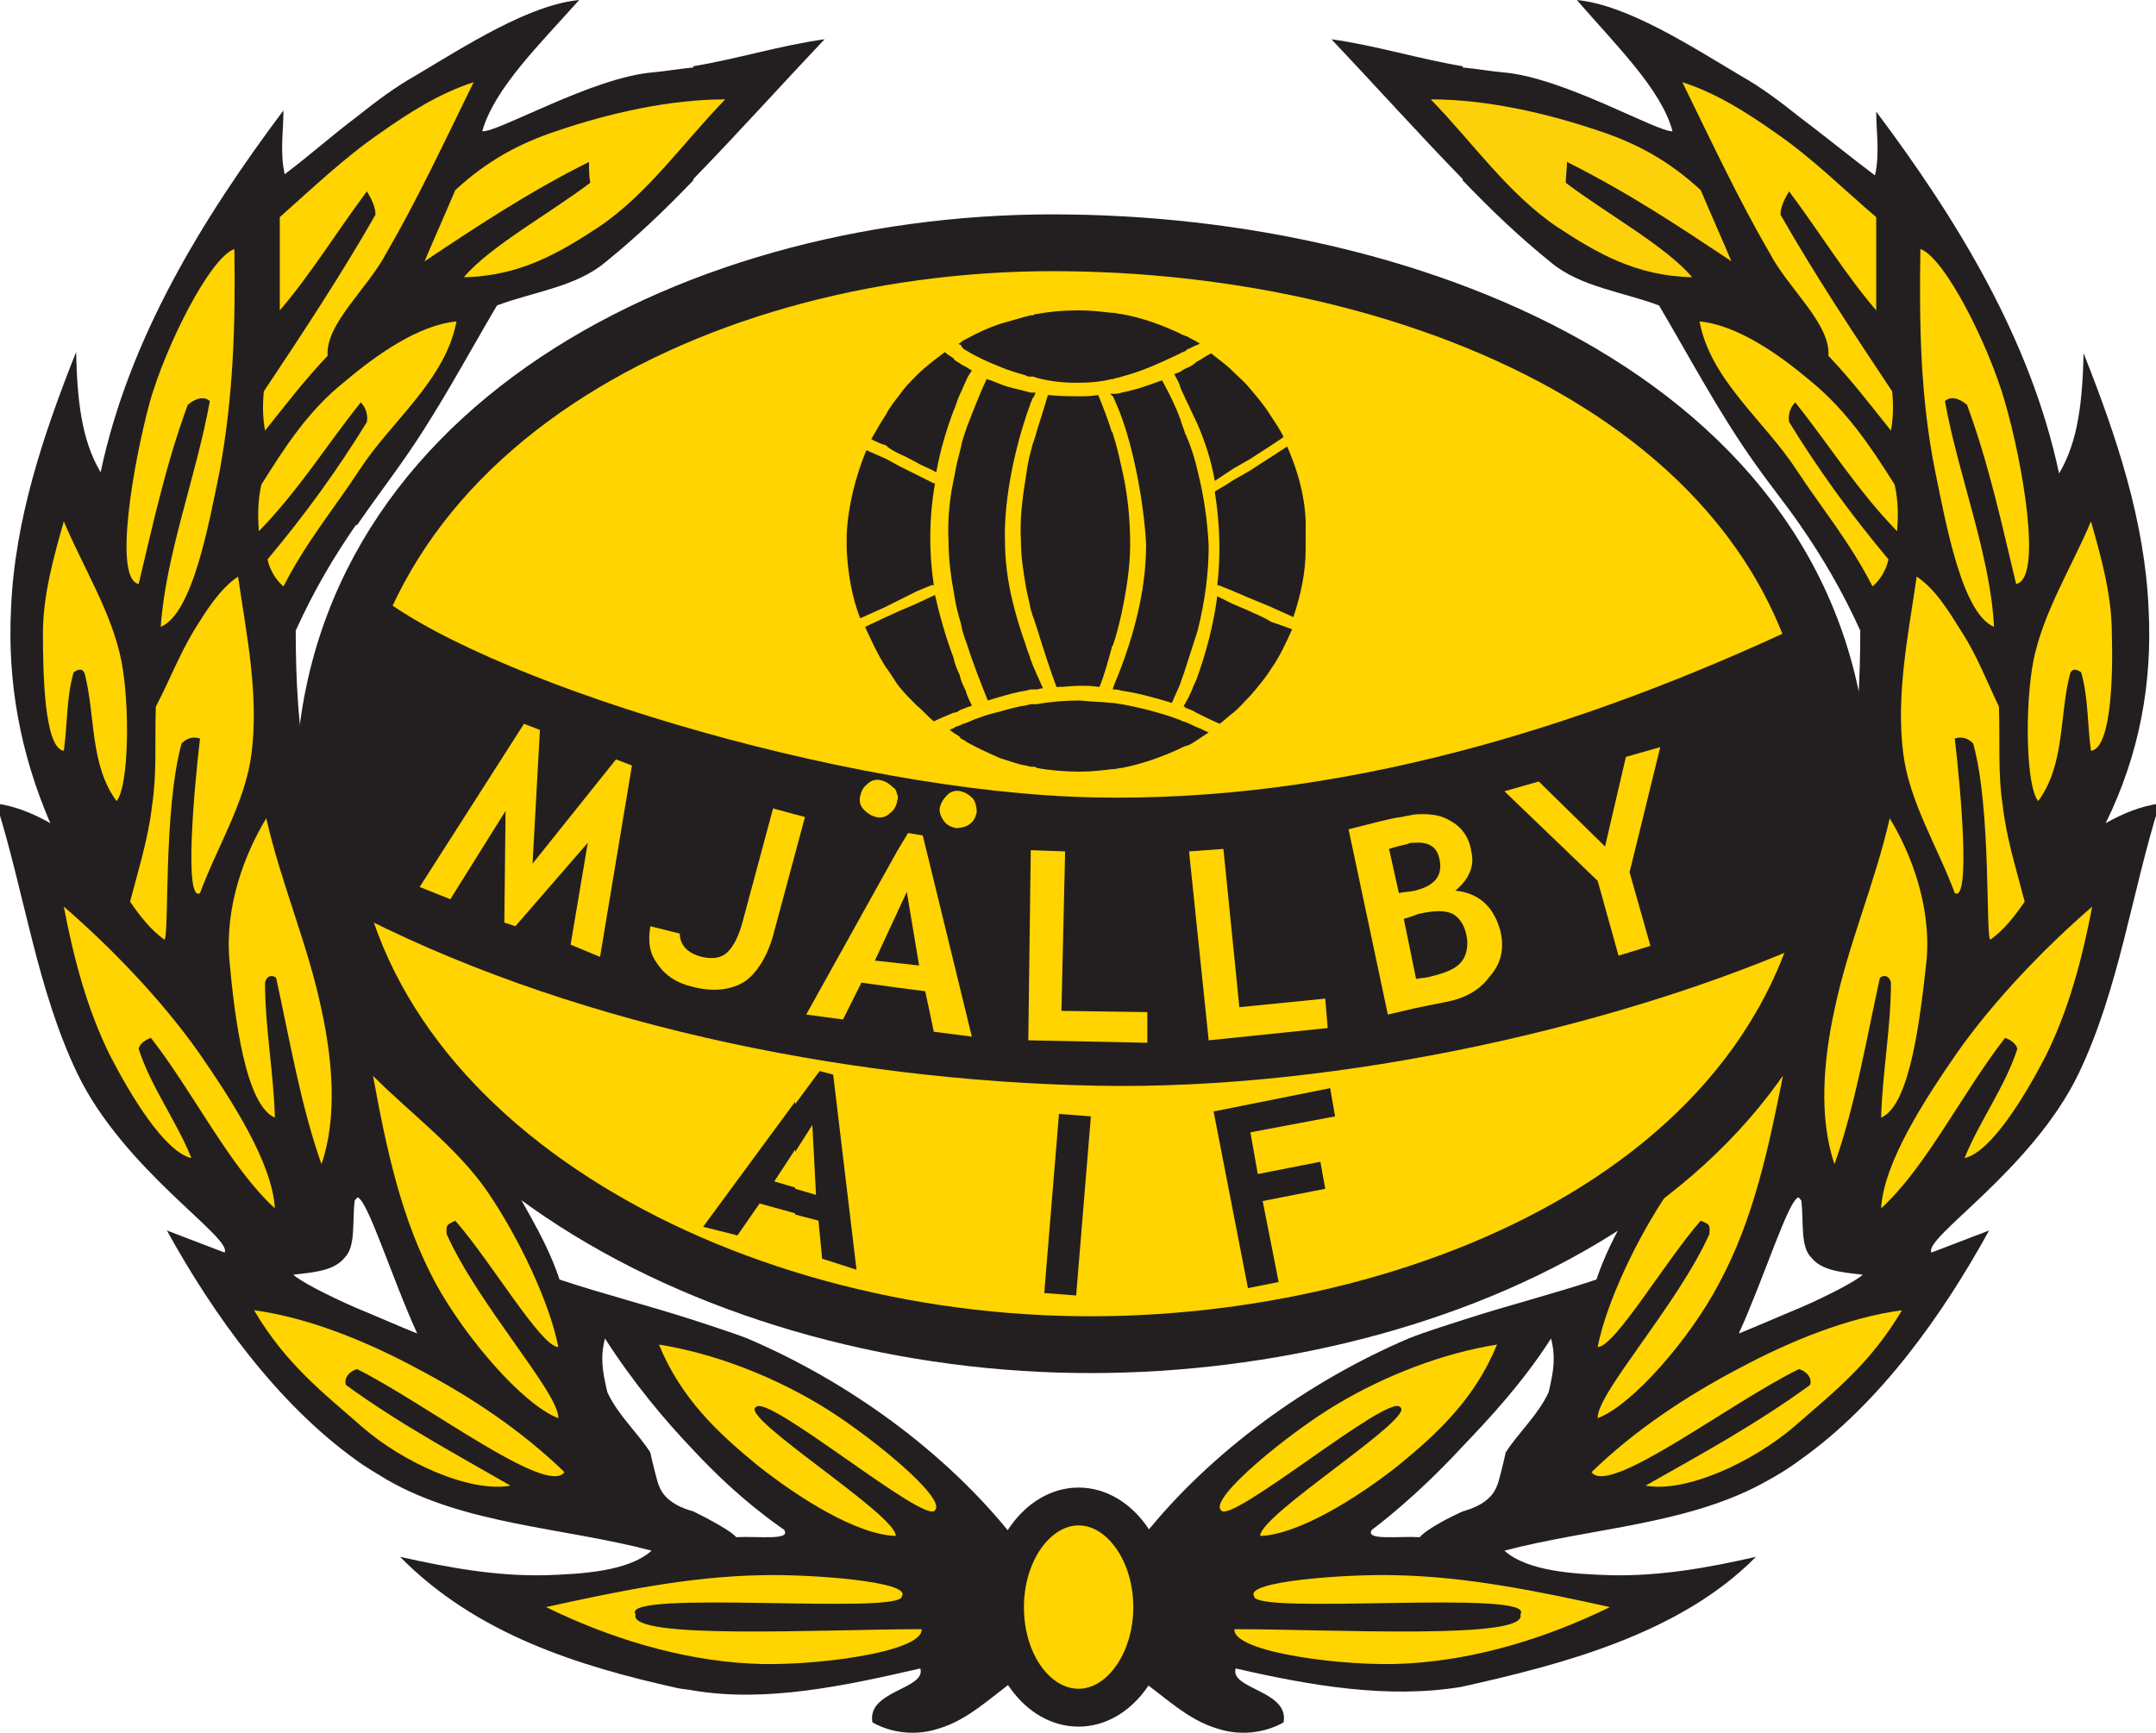
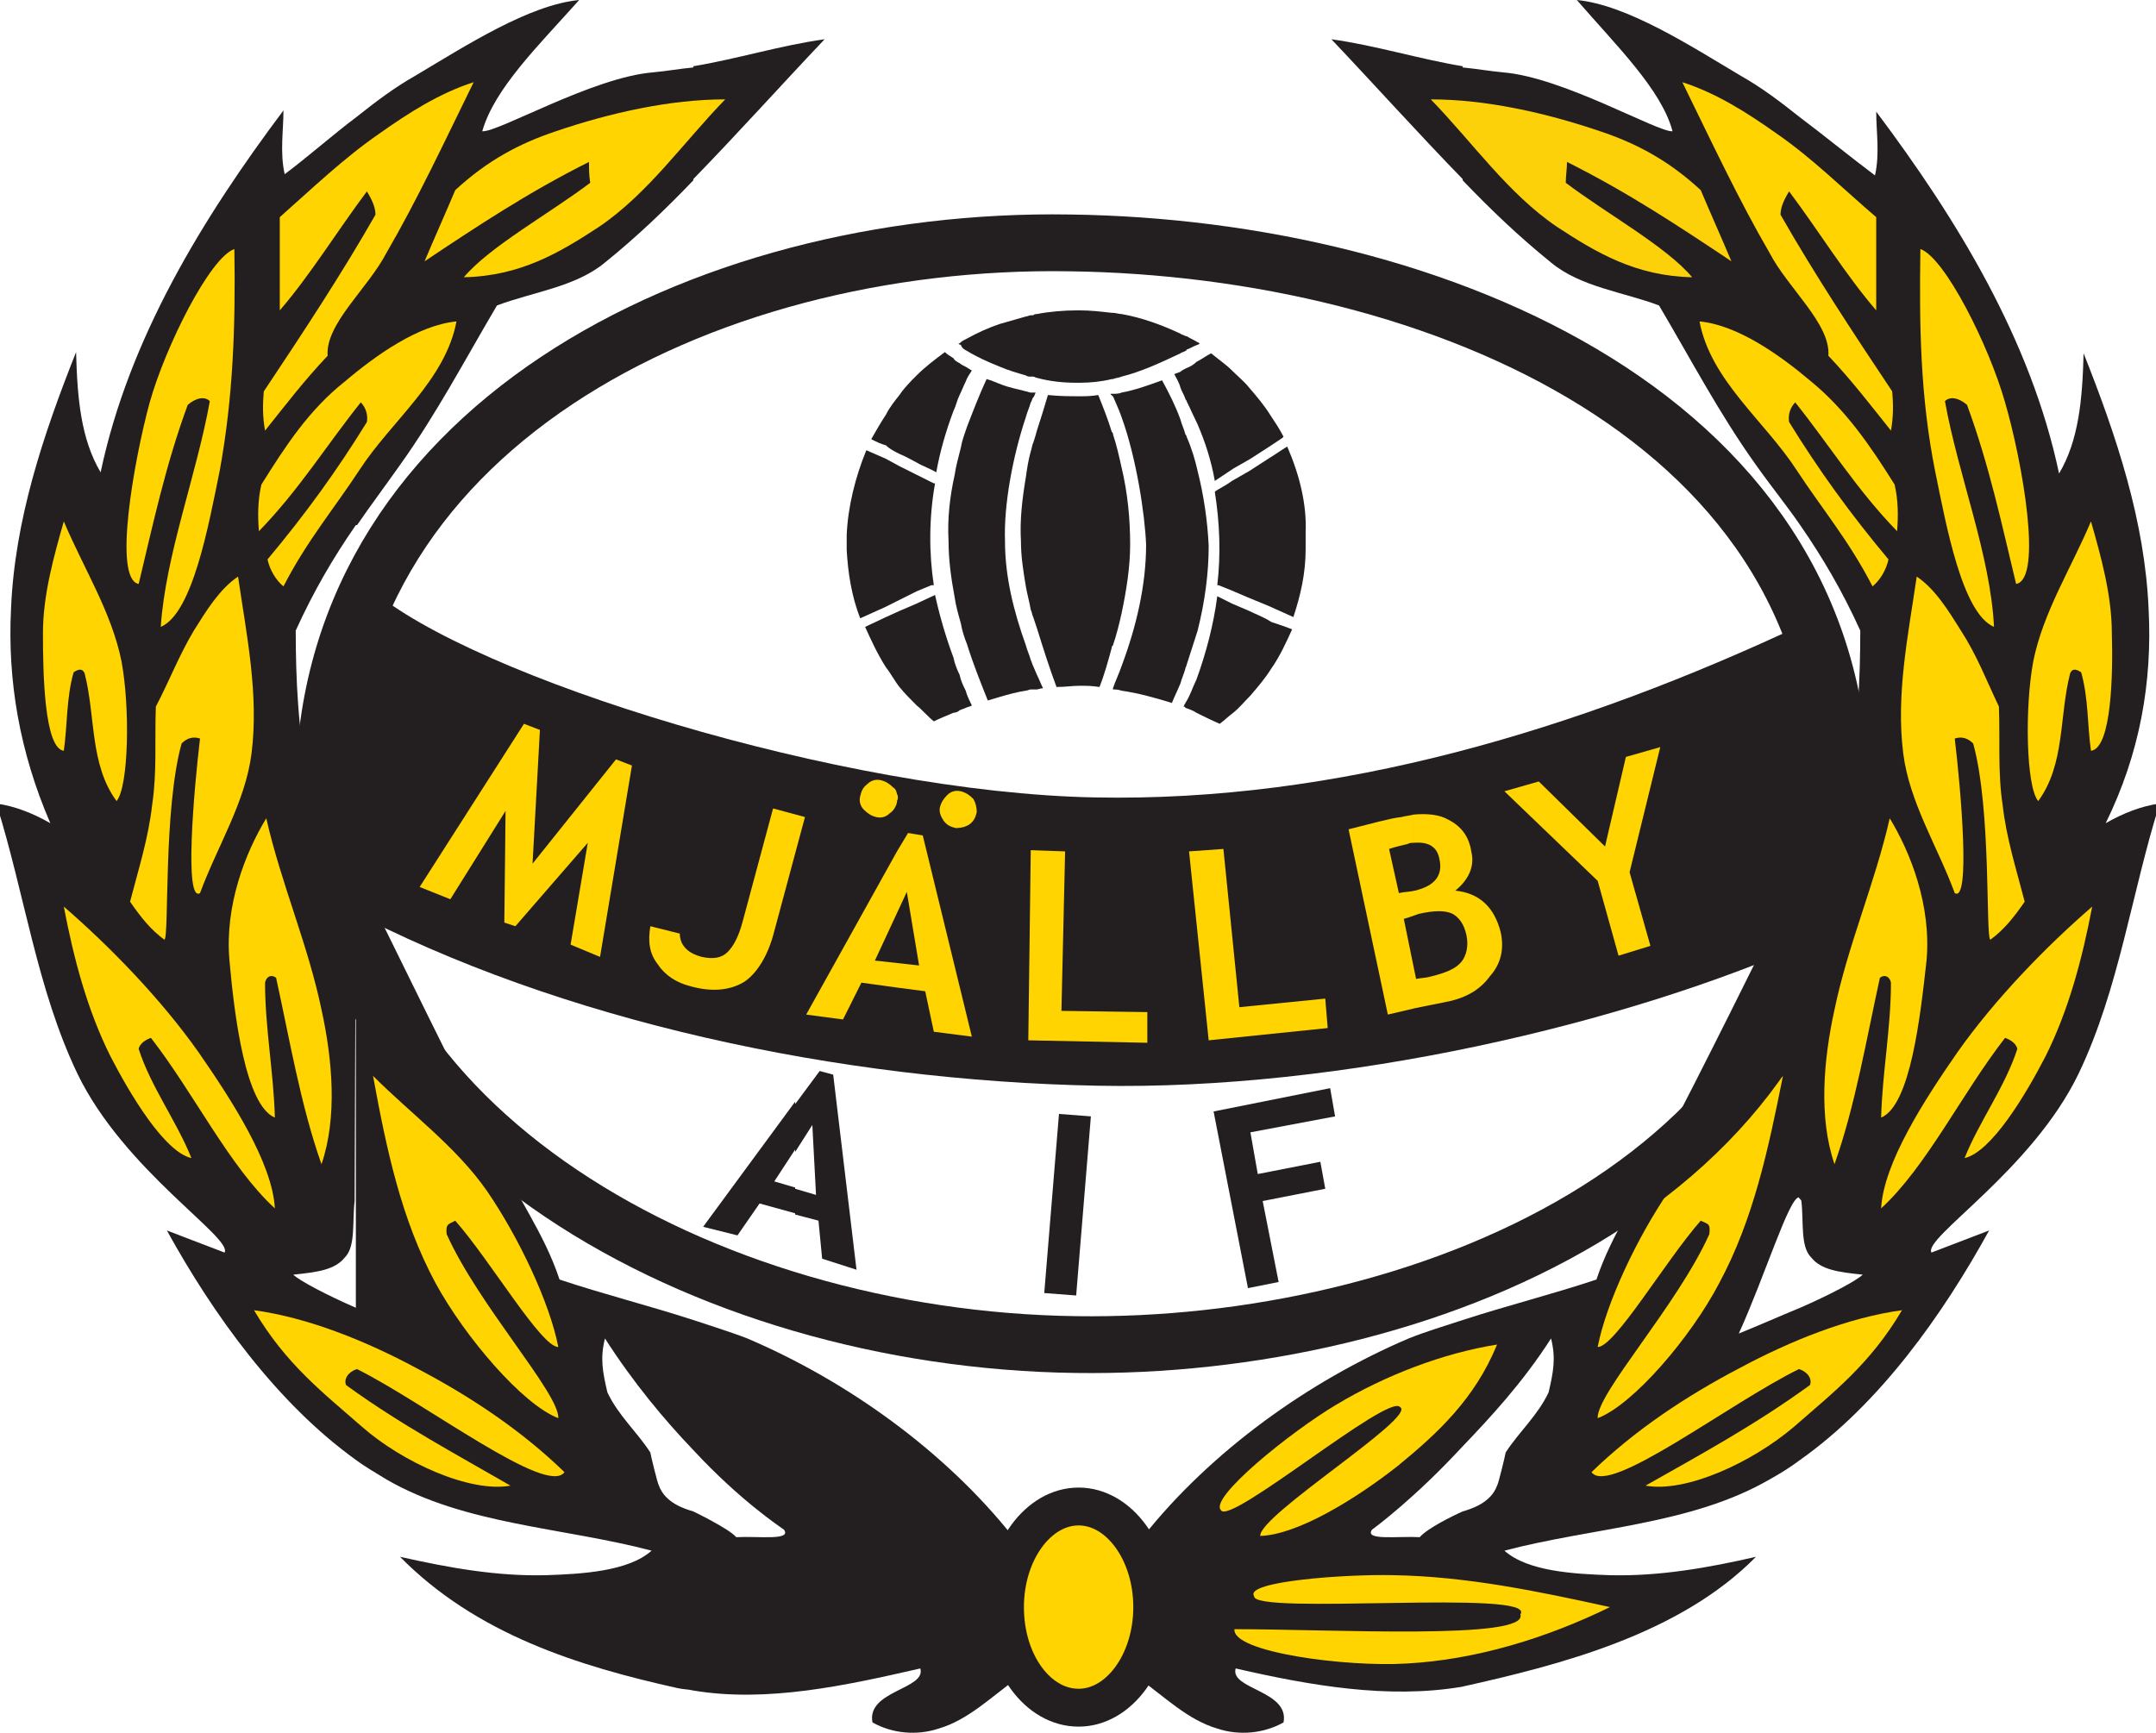
<svg xmlns="http://www.w3.org/2000/svg" xmlns:ns1="http://sodipodi.sourceforge.net/DTD/sodipodi-0.dtd" xmlns:ns2="http://www.inkscape.org/namespaces/inkscape" xmlns:xlink="http://www.w3.org/1999/xlink" version="1.1" id="Lager_1" x="0px" y="0px" viewBox="0 0 175.7 141.243" xml:space="preserve" ns1:docname="Mjallby AIF logo.svg" width="175.7" height="141.243" ns2:version="0.92.4 (5da689c313, 2019-01-14)">
  <defs id="defs3344" />
  <style type="text/css" id="style3217"> .st0{clip-path:url(#SVGID_2_);fill-rule:evenodd;clip-rule:evenodd;fill:#231F20;} .st1{fill-rule:evenodd;clip-rule:evenodd;fill:#FCD109;} .st2{fill-rule:evenodd;clip-rule:evenodd;fill:#FFD400;} .st3{clip-path:url(#SVGID_4_);fill-rule:evenodd;clip-rule:evenodd;fill:#231F20;} .st4{fill:none;stroke:#231F20;stroke-width:4.63;stroke-miterlimit:2.613;} .st5{fill-rule:evenodd;clip-rule:evenodd;fill:#231F20;} .st6{fill:none;stroke:#231F20;stroke-width:3.087;stroke-miterlimit:2.613;} </style>
  <g id="g3227" transform="translate(-7.1,-24.3)">
    <defs id="defs3220">
      <rect id="SVGID_1_" x="7.1" y="24.3" width="175.7" height="141.3" />
    </defs>
    <clipPath id="SVGID_2_">
      <use xlink:href="#SVGID_1_" style="overflow:visible" id="use3222" x="0" y="0" width="100%" height="100%" />
    </clipPath>
    <path class="st0" d="m 153.8,67.1 c 1.8,2.6 3.4,5.3 4.9,8.6 0,4 -0.2,8.2 -1,12 -1.3,2.5 -2.6,5 -3.8,7.5 v 27 c 0.2,1.7 -0.1,3.7 0.8,4.6 0.8,1 2.2,1.2 4.2,1.4 -0.5,0.5 -2.8,1.7 -5.1,2.7 v 12.4 c 6.5,-4.6 11.6,-11.8 15.4,-18.7 l -4.7,1.8 c -0.7,-1.2 8.2,-6.7 12,-14.6 3.3,-6.9 4.3,-14.7 6.6,-22 -1.5,0.2 -3,0.8 -4.4,1.6 2.8,-5.7 3.8,-11.5 3.5,-17.4 -0.3,-7.2 -2.6,-14.1 -5.3,-20.9 -0.1,3.8 -0.4,7.1 -2,9.8 C 172.6,52 166.6,42.2 160,33.4 c 0,1.7 0.3,3.4 -0.1,5.2 -2,-1.5 -4.2,-3.3 -6.2,-4.8 l 0.1,33.3 M 129.6,30.2 c -1.1,-0.1 -2.2,-0.3 -3.3,-0.4 V 39 c 2.3,2.4 4.6,4.6 7.2,6.7 2.4,2 5.9,2.4 8.8,3.5 2.6,4.4 4.9,8.8 7.9,13 1.2,1.7 2.5,3.3 3.6,4.9 l -0.1,-33.3 c -1.5,-1.2 -3.1,-2.4 -4.7,-3.3 -4.2,-2.5 -9.3,-5.8 -13.4,-6.2 3.2,3.7 6.9,7.3 7.8,10.7 -1.2,0.1 -8.9,-4.4 -13.8,-4.8 z m 24.3,65 c -3.9,7.8 -7.7,15.6 -11.8,23.4 -1.4,3.3 -3.6,6.1 -4.9,10 -3.6,1.2 -7.2,2.1 -10.9,3.3 l -0.1,10.4 c 2.3,-2.4 5,-5.3 7.3,-8.9 0.4,1.6 0.2,2.7 -0.2,4.4 -0.9,1.9 -2.4,3.2 -3.5,4.9 0,0.1 -0.6,2.6 -0.7,2.7 -0.5,1.4 -2.1,1.9 -2.8,2.1 l -0.1,14.3 c 0.4,-0.1 -0.4,0.1 0,0 8.1,-1.8 17.8,-4.3 24,-10.6 -3.9,0.9 -7.9,1.6 -11.9,1.5 -2.9,-0.1 -6.7,-0.3 -8.6,-2 7.2,-1.9 15.2,-2.1 21.6,-5.8 0.9,-0.5 1.7,-1 2.5,-1.6 v -12.4 c -1.7,0.7 -3.5,1.5 -5,2.1 2.1,-4.6 4.1,-11.1 4.9,-11.1 0,0.1 0.2,0.2 0.2,0.3 z M 126.3,29.7 c -3.6,-0.6 -7.1,-1.7 -10.7,-2.2 3.6,3.8 7.1,7.7 10.7,11.4 z m 0,102.2 c -1.5,0.5 -2.9,0.9 -4.4,1.5 -8.2,3.5 -16.1,9.2 -21.6,16.1 -0.2,3.9 -0.2,7.7 -0.4,11.6 2.1,1.5 4,3.4 6.4,4.1 1.8,0.6 3.8,0.4 5.4,-0.5 0.5,-2.6 -4.4,-2.7 -3.9,-4.4 6.1,1.4 12.4,2.5 18.4,1.5 l 0.1,-14.3 c -0.3,0.1 0,0 0,0 -0.9,0.4 -2.9,1.4 -3.5,2.1 -1.8,-0.1 -4.5,0.3 -3.9,-0.6 0.4,-0.3 3.5,-2.6 7.3,-6.7 z" clip-path="url(#SVGID_2_)" id="path3225" ns2:connector-curvature="0" style="clip-rule:evenodd;fill:#231f20;fill-rule:evenodd" ns1:nodetypes="ccccccccccccccccccccccccccccccccccccccccccccccccccccccccccccccccccccccccc" />
  </g>
  <path class="st1" d="m 126.9,18.5 c -4,-2.7 -6.9,-6.9 -10.3,-10.4 4.5,0 9.4,1.1 13.8,2.6 3,1 5.6,2.4 8.2,4.8 0.8,1.9 1.7,3.9 2.5,5.8 -4.2,-2.8 -8.4,-5.6 -13.4,-8.1 0,0.6 -0.1,1.1 -0.1,1.7 3.3,2.5 8.2,5.2 10.3,7.7 -4.6,-0.1 -7.8,-2 -11,-4.1" id="path3229" ns2:connector-curvature="0" style="clip-rule:evenodd;fill:#fcd109;fill-rule:evenodd" />
  <path class="st2" d="m 144.8,10.9 c -2.4,-1.7 -4.9,-3.3 -7.7,-4.2 2.4,4.9 4.6,9.6 7.1,13.9 1.5,2.9 5,5.8 4.8,8.4 1.9,2 3.5,4.1 5.1,6.1 0.2,-1.1 0.2,-2.1 0.1,-3.2 -3.2,-4.8 -6.3,-9.5 -9.1,-14.4 0,-0.7 0.4,-1.4 0.7,-1.9 2.4,3.2 4.6,6.8 7.1,9.7 0,-2.5 0,-5 0,-7.6 -2.7,-2.3 -5.2,-4.8 -8.1,-6.8" id="path3231" ns2:connector-curvature="0" style="clip-rule:evenodd;fill:#ffd400;fill-rule:evenodd" />
  <path class="st2" d="m 147.6,31.1 c -2.6,-2.2 -6,-4.6 -9.1,-4.9 0.9,4.8 5.3,8.1 7.9,12.1 2.1,3.2 4.3,5.8 6.2,9.5 0.6,-0.5 1.1,-1.3 1.3,-2.2 -3.1,-3.7 -5.7,-7.3 -8.1,-11.2 -0.1,-0.6 0.1,-1.2 0.5,-1.6 2.8,3.5 5,7.1 8.3,10.5 0.1,-1.2 0.1,-2.5 -0.2,-3.8 -2,-3.2 -4,-6.1 -6.8,-8.4" id="path3233" ns2:connector-curvature="0" style="clip-rule:evenodd;fill:#ffd400;fill-rule:evenodd" />
  <path class="st2" d="m 163.4,32.8 c -1.3,-4.6 -4.9,-11.8 -6.9,-12.5 -0.1,6.3 0,12.1 1.2,18.1 0.9,4.4 2.2,11.6 4.8,12.7 -0.3,-5.9 -2.9,-12.3 -4,-18.4 0.4,-0.4 1.1,-0.3 1.8,0.3 1.8,4.9 2.8,9.6 4,14.6 2.2,-0.4 0.5,-10 -0.9,-14.8" id="path3235" ns2:connector-curvature="0" style="clip-rule:evenodd;fill:#ffd400;fill-rule:evenodd" />
  <path class="st2" d="m 172.1,51.6 c 0,-3.1 -0.9,-6.3 -1.7,-9.1 -1.6,3.8 -3.9,7.4 -4.7,11.4 -0.7,3.7 -0.6,10.2 0.4,11.4 2.2,-3 1.7,-6.9 2.6,-10.4 0.2,-0.5 0.6,-0.3 0.9,-0.1 0.6,2.1 0.5,4.3 0.8,6.4 1.7,-0.2 1.8,-6.4 1.7,-9.6" id="path3237" ns2:connector-curvature="0" style="clip-rule:evenodd;fill:#ffd400;fill-rule:evenodd" />
  <path class="st2" d="m 159.8,51.4 c -1,-1.6 -2.1,-3.4 -3.6,-4.4 -0.7,4.8 -1.7,9.6 -1.1,14.4 0.5,4 2.8,7.6 4.2,11.4 1.3,0.8 0.5,-8.4 0,-12.6 0.6,-0.2 1.1,0 1.5,0.4 1.5,5.4 1,15.8 1.4,16 1.1,-0.8 1.9,-1.8 2.8,-3.1 -0.7,-2.7 -1.5,-5.2 -1.8,-7.9 -0.4,-2.6 -0.2,-5.3 -0.3,-8 -1,-2.1 -1.8,-4.2 -3.1,-6.2" id="path3239" ns2:connector-curvature="0" style="clip-rule:evenodd;fill:#ffd400;fill-rule:evenodd" />
  <path class="st2" d="m 166.7,86.1 c 1.9,-3.8 3,-8 3.8,-12.2 -3.7,3.2 -7.9,7.5 -11,11.9 -2.7,3.9 -6,9 -6.2,12.7 3.7,-3.4 6.6,-9.4 10.1,-13.9 0.3,0.1 0.9,0.4 1,0.9 -1,3.1 -3.1,5.9 -4.3,8.9 2.2,-0.5 5,-5.2 6.6,-8.3" id="path3241" ns2:connector-curvature="0" style="clip-rule:evenodd;fill:#ffd400;fill-rule:evenodd" />
  <path class="st2" d="m 157,78.3 c 0.4,-4.5 -1.3,-8.8 -3,-11.6 -1.2,5.3 -3.4,10.3 -4.5,15.6 -0.9,4.1 -1.3,8.8 0,12.6 1.7,-4.8 2.6,-10.2 3.7,-15.2 0.4,-0.3 0.8,-0.1 0.9,0.4 0,3.7 -0.7,7.3 -0.8,11 2.4,-1 3.2,-8.3 3.7,-12.8" id="path3243" ns2:connector-curvature="0" style="clip-rule:evenodd;fill:#ffd400;fill-rule:evenodd" />
  <path class="st2" d="m 140.1,104.6 c 2.8,-5.2 4,-10.9 5.2,-16.9 -3.1,3.1 -6.8,5.8 -9.3,9.4 -2.6,3.8 -5.1,9.1 -5.8,12.7 1.4,0 5.5,-7 8.4,-10.3 0.6,0.3 0.8,0.2 0.7,1.1 -2.6,5.8 -9.2,13 -9.1,15 2.9,-1.1 7.6,-6.6 9.9,-11" id="path3245" ns2:connector-curvature="0" style="clip-rule:evenodd;fill:#ffd400;fill-rule:evenodd" />
  <path class="st2" d="m 146.2,116.3 c 3.2,-2.8 6.2,-5.1 8.8,-9.5 -4.4,0.6 -9.1,2.5 -13.2,4.7 -4.4,2.3 -8.6,5.1 -12.1,8.5 1.4,2 11.2,-5.6 16.9,-8.4 0.7,0.2 1.1,0.8 0.9,1.3 -4.4,3.2 -8.8,5.6 -13.4,8.2 3.3,0.6 8.7,-1.9 12.1,-4.8" id="path3247" ns2:connector-curvature="0" style="clip-rule:evenodd;fill:#ffd400;fill-rule:evenodd" />
  <path class="st2" d="m 113.9,119.5 c 3.3,-2.7 6.3,-5.5 8.1,-9.9 -4.4,0.7 -9.1,2.5 -13.1,4.9 -3.7,2.2 -10.4,7.6 -9.4,8.6 0.7,1.3 13.7,-9.6 14.6,-8.4 1.4,0.8 -11.5,8.8 -11.4,10.5 3.1,-0.1 7.9,-3.1 11.2,-5.7" id="path3249" ns2:connector-curvature="0" style="clip-rule:evenodd;fill:#ffd400;fill-rule:evenodd" />
  <path class="st2" d="m 114.6,135.6 c 5.7,-0.3 11.5,-2.1 16.6,-4.6 -5.9,-1.3 -11.7,-2.5 -17.6,-2.6 -3.9,-0.1 -12.2,0.5 -11.4,1.7 -0.2,1.6 23.2,-0.6 21.7,1.5 0.7,2.1 -15.4,1.2 -23.3,1.2 -0.2,1.9 9.2,3.1 14,2.8" id="path3251" ns2:connector-curvature="0" style="clip-rule:evenodd;fill:#ffd400;fill-rule:evenodd" />
  <g id="g3261" transform="translate(-7.1,-24.3)">
    <defs id="defs3254">
      <rect id="SVGID_3_" x="7.1" y="24.3" width="175.7" height="141.3" />
    </defs>
    <clipPath id="SVGID_4_">
      <use xlink:href="#SVGID_3_" style="overflow:visible" id="use3256" x="0" y="0" width="100%" height="100%" />
    </clipPath>
-     <path class="st3" d="m 63.6,29.7 c 3.6,-0.6 7.1,-1.7 10.7,-2.2 -3.6,3.8 -7.1,7.7 -10.7,11.4 V 29.7 M 68,133.4 c 8.2,3.5 16.1,9.2 21.6,16.1 0.2,3.9 0.2,7.7 0.4,11.6 -2.1,1.5 -4,3.4 -6.4,4.1 -1.8,0.6 -3.8,0.4 -5.4,-0.5 -0.5,-2.6 4.4,-2.7 3.9,-4.4 -6.1,1.4 -12.5,2.8 -18.5,1.8 v -14.6 c 0.3,0.1 0,0 0,0 0,0 2.9,1.4 3.5,2.1 1.8,-0.1 4.5,0.3 3.9,-0.6 -0.4,-0.3 -3.6,-2.4 -7.4,-6.5 v -10.6 c 0,0 3.273,1.051 4.4,1.5 z M 60.3,30.2 c 1.1,-0.1 2.2,-0.3 3.3,-0.4 V 39 c -2.3,2.4 -4.6,4.6 -7.2,6.7 -2.4,2 -5.9,2.4 -8.8,3.5 -2.6,4.4 -4.9,8.8 -7.9,13 -1.2,1.7 -2.4,3.3 -3.5,4.9 V 33.8 c 1.5,-1.2 3.1,-2.4 4.7,-3.3 4.2,-2.5 9.3,-5.8 13.4,-6.2 -3.3,3.7 -6.9,7.2 -7.9,10.7 1.3,0.1 9,-4.4 13.9,-4.8 z m -24.2,65 c 3.9,7.8 7.6,15.6 11.7,23.4 1.4,3.3 3.6,6.1 4.9,10 3.6,1.2 7.2,2.1 10.9,3.3 v 10.6 c -2.3,-2.4 -4.9,-5.5 -7.2,-9.1 -0.4,1.6 -0.2,2.7 0.2,4.4 0.9,1.9 2.4,3.2 3.5,4.9 0,0.1 0.6,2.6 0.7,2.7 0.5,1.4 2.1,1.9 2.8,2.1 v 14.6 c -0.4,-0.1 -0.9,-0.1 -1.3,-0.2 -8.1,-1.8 -16.4,-4.4 -22.6,-10.7 4,0.9 7.9,1.6 11.9,1.5 2.9,-0.1 6.7,-0.3 8.6,-2 -7.2,-1.9 -15.2,-2.1 -21.6,-5.8 -0.8,-0.5 -1.7,-1 -2.5,-1.6 v -12.4 c 1.7,0.7 3.5,1.5 5,2.1 -2.1,-4.6 -4.1,-11.1 -4.9,-11.1 0,0.1 -0.2,0.2 -0.2,0.3 z m 0,-28.1 c -1.8,2.6 -3.4,5.3 -4.9,8.6 0,4 0.2,8.2 1,12 1.3,2.5 2.7,5 3.9,7.5 l -0.1,27 c -0.2,1.7 0.1,3.7 -0.8,4.6 -0.8,1 -2.2,1.2 -4.2,1.4 0.5,0.5 2.8,1.7 5.1,2.7 v 12.4 C 29.7,138.7 24.5,131.5 20.7,124.6 l 4.7,1.8 c 0.7,-1.2 -8.2,-6.7 -12,-14.6 -3.3,-6.9 -4.3,-14.7 -6.6,-22 1.5,0.2 3,0.8 4.4,1.6 C 8.7,85.6 7.7,79.8 8,73.9 8.3,66.7 10.6,59.8 13.3,53 c 0.1,3.8 0.4,7.1 2,9.8 2.3,-10.9 8.3,-20.7 14.9,-29.5 0,1.7 -0.3,3.4 0.1,5.2 2,-1.5 3.9,-3.2 5.9,-4.7 v 33.3 z" clip-path="url(#SVGID_4_)" id="path3259" ns2:connector-curvature="0" style="clip-rule:evenodd;fill:#231f20;fill-rule:evenodd" ns1:nodetypes="cccccccccccccccccccccccccccccccccccccccccccccccccccccccccccccccccccccccccc" />
+     <path class="st3" d="m 63.6,29.7 c 3.6,-0.6 7.1,-1.7 10.7,-2.2 -3.6,3.8 -7.1,7.7 -10.7,11.4 V 29.7 M 68,133.4 c 8.2,3.5 16.1,9.2 21.6,16.1 0.2,3.9 0.2,7.7 0.4,11.6 -2.1,1.5 -4,3.4 -6.4,4.1 -1.8,0.6 -3.8,0.4 -5.4,-0.5 -0.5,-2.6 4.4,-2.7 3.9,-4.4 -6.1,1.4 -12.5,2.8 -18.5,1.8 v -14.6 c 0.3,0.1 0,0 0,0 0,0 2.9,1.4 3.5,2.1 1.8,-0.1 4.5,0.3 3.9,-0.6 -0.4,-0.3 -3.6,-2.4 -7.4,-6.5 v -10.6 c 0,0 3.273,1.051 4.4,1.5 z M 60.3,30.2 c 1.1,-0.1 2.2,-0.3 3.3,-0.4 V 39 c -2.3,2.4 -4.6,4.6 -7.2,6.7 -2.4,2 -5.9,2.4 -8.8,3.5 -2.6,4.4 -4.9,8.8 -7.9,13 -1.2,1.7 -2.4,3.3 -3.5,4.9 V 33.8 c 1.5,-1.2 3.1,-2.4 4.7,-3.3 4.2,-2.5 9.3,-5.8 13.4,-6.2 -3.3,3.7 -6.9,7.2 -7.9,10.7 1.3,0.1 9,-4.4 13.9,-4.8 z m -24.2,65 c 3.9,7.8 7.6,15.6 11.7,23.4 1.4,3.3 3.6,6.1 4.9,10 3.6,1.2 7.2,2.1 10.9,3.3 v 10.6 c -2.3,-2.4 -4.9,-5.5 -7.2,-9.1 -0.4,1.6 -0.2,2.7 0.2,4.4 0.9,1.9 2.4,3.2 3.5,4.9 0,0.1 0.6,2.6 0.7,2.7 0.5,1.4 2.1,1.9 2.8,2.1 v 14.6 c -0.4,-0.1 -0.9,-0.1 -1.3,-0.2 -8.1,-1.8 -16.4,-4.4 -22.6,-10.7 4,0.9 7.9,1.6 11.9,1.5 2.9,-0.1 6.7,-0.3 8.6,-2 -7.2,-1.9 -15.2,-2.1 -21.6,-5.8 -0.8,-0.5 -1.7,-1 -2.5,-1.6 v -12.4 z m 0,-28.1 c -1.8,2.6 -3.4,5.3 -4.9,8.6 0,4 0.2,8.2 1,12 1.3,2.5 2.7,5 3.9,7.5 l -0.1,27 c -0.2,1.7 0.1,3.7 -0.8,4.6 -0.8,1 -2.2,1.2 -4.2,1.4 0.5,0.5 2.8,1.7 5.1,2.7 v 12.4 C 29.7,138.7 24.5,131.5 20.7,124.6 l 4.7,1.8 c 0.7,-1.2 -8.2,-6.7 -12,-14.6 -3.3,-6.9 -4.3,-14.7 -6.6,-22 1.5,0.2 3,0.8 4.4,1.6 C 8.7,85.6 7.7,79.8 8,73.9 8.3,66.7 10.6,59.8 13.3,53 c 0.1,3.8 0.4,7.1 2,9.8 2.3,-10.9 8.3,-20.7 14.9,-29.5 0,1.7 -0.3,3.4 0.1,5.2 2,-1.5 3.9,-3.2 5.9,-4.7 v 33.3 z" clip-path="url(#SVGID_4_)" id="path3259" ns2:connector-curvature="0" style="clip-rule:evenodd;fill:#231f20;fill-rule:evenodd" ns1:nodetypes="cccccccccccccccccccccccccccccccccccccccccccccccccccccccccccccccccccccccccc" />
  </g>
-   <path class="st2" d="M 87.7,109.6 C 57.2,109.2 26.8,92 26.4,65.2 26,35.1 57.1,19.3 87.2,19.8 117,20.2 150.8,34.2 150,66 c -0.8,30.4 -34.4,44 -62.3,43.6" id="path3263" ns2:connector-curvature="0" style="clip-rule:evenodd;fill:#ffd400;fill-rule:evenodd" />
  <path class="st4" d="M 87.7,109.6 C 57.2,109.2 26.8,92 26.4,65.2 26,35.1 57.1,19.3 87.2,19.8 117,20.2 150.8,34.2 150,66 c -0.8,30.4 -34.4,44 -62.3,43.6 z" id="path3265" ns2:connector-curvature="0" style="fill:none;stroke:#231f20;stroke-width:4.63;stroke-miterlimit:2.613" />
  <path class="st5" d="m 26.7,60.2 c 0.9,-3.9 2.6,-8.4 3.5,-12.2 8.3,7.2 38.4,16.6 59,17 19.8,0.4 39.4,-5.5 57.7,-14.1 l 2.8,14.4 c -0.6,3.8 -1.2,7.6 -1.8,11.3 C 132.5,83.5 109.3,88.9 89.4,88.5 68.5,88.1 45.7,83.3 28.1,74 L 26.7,60.2" id="path3267" ns2:connector-curvature="0" style="clip-rule:evenodd;fill:#231f20;fill-rule:evenodd" />
  <g id="g3291" transform="translate(-7.1,-24.3)">
    <path class="st5" d="m 98.5,80.6 c 1.4,0.2 2.8,0.6 4.1,1 0.2,-0.5 0.5,-1.1 0.7,-1.6 0.1,-0.4 0.3,-0.8 0.4,-1.2 0,-0.1 0.1,-0.2 0.1,-0.3 0.3,-0.9 0.6,-1.9 0.9,-2.8 0.6,-2.4 0.9,-4.7 0.9,-6.9 -0.1,-2.1 -0.4,-4.1 -0.9,-6.1 -0.2,-0.9 -0.5,-1.9 -0.9,-2.8 0,-0.1 -0.1,-0.2 -0.1,-0.2 -0.1,-0.4 -0.3,-0.8 -0.4,-1.2 -0.4,-1.1 -0.9,-2.1 -1.5,-3.2 -1.1,0.4 -2.2,0.8 -3.3,1 -0.2,0.1 -0.5,0.1 -0.7,0.1 0,0 0,0 -0.1,0 0,0 0,0 -0.1,0 0,0 0,0.1 0.1,0.1 0,0 0,0.1 0.1,0.1 0.2,0.5 0.5,1.1 0.7,1.7 1.2,3.3 1.9,7.9 2,10.4 0,3.3 -0.8,6.7 -2,9.9 -0.2,0.6 -0.5,1.2 -0.7,1.8 0,0 0,0 0,0.1 v 0 c 0.2,0 0.4,0 0.7,0.1 z" id="path3269" ns2:connector-curvature="0" style="clip-rule:evenodd;fill:#231f20;fill-rule:evenodd" />
    <path class="st5" d="M 91.3,78.6 C 91.2,78.4 91.2,78.3 91.1,78.1 91,77.7 90.8,77.3 90.7,76.9 89.7,74.1 89,71.3 89,68.4 c -0.1,-2.9 0.6,-6.8 1.7,-10.1 0.1,-0.4 0.3,-0.8 0.4,-1.2 0.1,-0.1 0.1,-0.3 0.2,-0.4 0.1,-0.1 0.1,-0.2 0.2,-0.4 -0.1,0 -0.1,0 -0.2,0 -0.1,0 -0.1,0 -0.2,0 -0.1,0 -0.3,-0.1 -0.4,-0.1 -0.7,-0.2 -1.4,-0.3 -2.1,-0.6 -0.3,-0.1 -0.7,-0.3 -1.1,-0.4 -0.6,1.3 -1.1,2.6 -1.6,3.9 -0.2,0.6 -0.4,1.1 -0.5,1.7 -0.2,0.8 -0.4,1.5 -0.5,2.2 -0.4,1.8 -0.6,3.6 -0.5,5.4 0,1.5 0.2,3 0.5,4.6 0.1,0.7 0.3,1.4 0.5,2.1 0.1,0.6 0.3,1.2 0.5,1.7 0.5,1.6 1.1,3.1 1.7,4.6 0.3,-0.1 0.7,-0.2 1,-0.3 0.7,-0.2 1.4,-0.4 2.1,-0.5 0.1,0 0.3,-0.1 0.4,-0.1 0.1,0 0.1,0 0.2,0 0.1,0 0.2,0 0.3,0 0.1,0 0.3,-0.1 0.5,-0.1 -0.2,-0.4 -0.3,-0.7 -0.5,-1.1 -0.1,-0.2 -0.2,-0.5 -0.3,-0.7 z" id="path3271" ns2:connector-curvature="0" style="clip-rule:evenodd;fill:#231f20;fill-rule:evenodd" />
    <path class="st5" d="m 95.1,80.2 c 0.5,0 1,0 1.6,0.1 0.4,-1 0.7,-2.1 1,-3.2 0,-0.1 0,-0.1 0.1,-0.2 0.3,-0.9 0.5,-1.7 0.7,-2.6 0.4,-1.9 0.7,-3.8 0.7,-5.6 0,-2.1 -0.2,-4.2 -0.7,-6.3 -0.2,-0.9 -0.4,-1.8 -0.7,-2.7 0,-0.1 0,-0.1 -0.1,-0.2 -0.3,-1 -0.7,-2 -1.1,-3 -0.6,0.1 -1,0.1 -1.5,0.1 -0.8,0 -1.6,0 -2.6,-0.1 -0.3,1 -0.6,2 -0.9,2.9 -0.1,0.4 -0.2,0.7 -0.3,1 -0.1,0.2 -0.1,0.4 -0.2,0.7 -0.2,0.7 -0.3,1.4 -0.4,2.1 -0.3,1.8 -0.5,3.5 -0.4,5.2 0,1.3 0.2,2.5 0.4,3.7 0.1,0.6 0.3,1.3 0.4,1.9 0.1,0.2 0.1,0.4 0.2,0.6 0.1,0.3 0.2,0.6 0.3,0.9 0.5,1.6 1,3.2 1.6,4.8 0.7,0 1.3,-0.1 1.9,-0.1 z" id="path3273" ns2:connector-curvature="0" style="clip-rule:evenodd;fill:#231f20;fill-rule:evenodd" />
    <path class="st5" d="m 103.8,54.3 c 0,0 -0.1,0 0,0 -0.2,0.1 -0.4,0.2 -0.5,0.3 -0.2,0.1 -0.3,0.1 -0.5,0.2 0.2,0.4 0.4,0.7 0.5,1.1 0.1,0.3 0.3,0.6 0.4,0.9 0,0.1 0.1,0.1 0.1,0.2 0.3,0.6 0.6,1.3 0.9,1.9 0.6,1.4 1.1,2.9 1.4,4.6 l 1.5,-1 1.4,-0.8 1.7,-1.1 0.9,-0.6 c 0,0 0.1,-0.1 0.1,-0.1 -0.3,-0.6 -0.7,-1.2 -1.1,-1.8 -0.5,-0.8 -1.1,-1.5 -1.7,-2.2 -0.4,-0.5 -0.9,-0.9 -1.4,-1.4 -0.5,-0.5 -1.1,-0.9 -1.7,-1.4 -0.4,0.2 -0.8,0.5 -1.2,0.7 -0.2,0.2 -0.5,0.4 -0.8,0.5 z" id="path3275" ns2:connector-curvature="0" style="clip-rule:evenodd;fill:#231f20;fill-rule:evenodd" />
    <path class="st5" d="m 85.9,52.9 c 0.8,0.5 1.7,0.9 2.7,1.3 0.7,0.3 1.4,0.5 2.1,0.7 0.1,0.1 0.3,0.1 0.4,0.1 0.1,0 0.1,0 0.2,0 0.1,0 0.2,0.1 0.3,0.1 1.1,0.3 2.2,0.4 3.2,0.4 0.1,0 0.2,0 0.3,0 0.9,0 1.8,-0.1 2.6,-0.3 0,0 0,0 0.1,0 0.2,-0.1 0.5,-0.1 0.7,-0.2 1.6,-0.4 3.1,-1.1 4.8,-1.9 0.1,-0.1 0.3,-0.1 0.4,-0.2 0,0 0.1,0 0.1,-0.1 0.3,-0.1 0.6,-0.3 0.9,-0.4 0.1,0 0.1,-0.1 0.2,-0.1 -0.1,0 -0.1,-0.1 -0.2,-0.1 -0.3,-0.2 -0.6,-0.3 -0.9,-0.5 0,0 -0.1,0 -0.1,0 -0.1,-0.1 -0.3,-0.1 -0.4,-0.2 -1.5,-0.7 -3.1,-1.3 -4.8,-1.6 -0.2,0 -0.5,-0.1 -0.7,-0.1 0,0 0,0 -0.1,0 -0.9,-0.1 -1.7,-0.2 -2.6,-0.2 -0.1,0 -0.1,0 -0.2,0 -1.1,0 -2.3,0.1 -3.3,0.3 -0.1,0 -0.2,0 -0.3,0.1 -0.1,0 -0.1,0 -0.2,0 -0.1,0 -0.3,0.1 -0.4,0.1 -0.7,0.2 -1.4,0.4 -2.1,0.6 -0.9,0.3 -1.8,0.7 -2.7,1.2 -0.2,0.1 -0.4,0.2 -0.5,0.3 -0.1,0.1 -0.1,0.1 -0.2,0.1 0.1,0.1 0.1,0.1 0.2,0.1 0.1,0.3 0.3,0.4 0.5,0.5 z" id="path3277" ns2:connector-curvature="0" style="clip-rule:evenodd;fill:#231f20;fill-rule:evenodd" />
    <path class="st5" d="m 112,60.7 c -0.5,0.3 -0.9,0.6 -1.4,0.9 -0.6,0.4 -1.1,0.7 -1.7,1.1 -0.5,0.3 -0.9,0.5 -1.4,0.8 -0.4,0.3 -0.8,0.5 -1.3,0.8 0,0 -0.1,0.1 -0.1,0.1 0.4,2.5 0.5,5.1 0.2,7.6 0.1,0 0.1,0 0.1,0 l 1,0.4 1.4,0.6 1.7,0.7 2,0.9 c 0.6,-1.8 1,-3.6 1,-5.5 v -1.4 c 0.1,-2.3 -0.5,-4.7 -1.5,-7 z" id="path3279" ns2:connector-curvature="0" style="clip-rule:evenodd;fill:#231f20;fill-rule:evenodd" />
    <path class="st5" d="m 108.9,74.1 c -0.5,-0.2 -0.9,-0.4 -1.4,-0.6 -0.4,-0.2 -0.8,-0.4 -1.2,-0.6 -0.3,2.3 -0.9,4.6 -1.7,6.8 -0.3,0.6 -0.5,1.3 -0.9,1.9 0,0.1 -0.1,0.1 -0.1,0.2 0,0.1 -0.1,0.1 -0.1,0.1 0,0 0.1,0 0.1,0 0,0 0.1,0 0.1,0.1 0.3,0.1 0.6,0.2 0.9,0.4 0.6,0.3 1.2,0.6 1.9,0.9 0.4,-0.3 0.7,-0.6 1.1,-0.9 0.5,-0.4 0.9,-0.9 1.4,-1.4 0.6,-0.7 1.2,-1.4 1.7,-2.2 0.7,-1 1.2,-2.1 1.7,-3.2 -0.5,-0.2 -1.1,-0.4 -1.7,-0.6 -0.6,-0.4 -1.2,-0.6 -1.8,-0.9 z" id="path3281" ns2:connector-curvature="0" style="clip-rule:evenodd;fill:#231f20;fill-rule:evenodd" />
    <path class="st5" d="m 80.4,61.3 c 0.5,0.2 1,0.5 1.4,0.7 0.5,0.3 1.1,0.5 1.6,0.8 0.3,-1.7 0.8,-3.4 1.4,-5 0.2,-0.4 0.3,-0.9 0.5,-1.3 0.2,-0.4 0.3,-0.7 0.5,-1.1 0.1,-0.3 0.3,-0.6 0.5,-0.9 C 86.1,54.4 86,54.3 85.8,54.2 85.6,54.1 85.4,54 85.3,53.9 85.1,53.8 84.9,53.7 84.8,53.5 84.5,53.3 84.3,53.2 84.1,53 c -0.8,0.6 -1.6,1.2 -2.3,1.9 -0.5,0.5 -1,1 -1.4,1.6 -0.4,0.5 -0.8,1 -1.1,1.6 -0.4,0.6 -0.8,1.3 -1.2,2 0.4,0.2 0.8,0.4 1.2,0.5 0.3,0.3 0.7,0.5 1.1,0.7 z" id="path3283" ns2:connector-curvature="0" style="clip-rule:evenodd;fill:#231f20;fill-rule:evenodd" />
-     <path class="st5" d="m 103.8,83.2 c 0,0 -0.1,0 0,0 -0.2,-0.1 -0.4,-0.1 -0.5,-0.2 -1.6,-0.6 -3.2,-1 -4.8,-1.3 -0.2,0 -0.5,-0.1 -0.7,-0.1 0,0 0,0 -0.1,0 -0.9,-0.1 -1.7,-0.1 -2.6,-0.2 -1.2,0 -2.4,0.1 -3.5,0.3 -0.1,0 -0.2,0 -0.3,0 -0.1,0 -0.1,0 -0.2,0 -0.1,0 -0.3,0.1 -0.4,0.1 -0.7,0.1 -1.4,0.3 -2.1,0.5 -0.9,0.2 -1.8,0.5 -2.7,0.9 -0.2,0.1 -0.4,0.1 -0.5,0.2 -0.2,0.1 -0.4,0.1 -0.5,0.2 -0.1,0.1 -0.3,0.1 -0.4,0.2 0.1,0.1 0.3,0.2 0.4,0.3 0.2,0.1 0.4,0.2 0.5,0.4 0.2,0.1 0.4,0.2 0.5,0.3 0.9,0.5 1.8,0.9 2.7,1.3 0.7,0.2 1.4,0.5 2.1,0.6 0.1,0 0.3,0.1 0.4,0.1 0.1,0 0.1,0 0.2,0 0.1,0 0.2,0 0.3,0.1 1.1,0.2 2.3,0.3 3.5,0.3 0.9,0 1.8,-0.1 2.6,-0.2 0,0 0,0 0.1,0 0.2,0 0.5,-0.1 0.7,-0.1 1.6,-0.3 3.3,-0.9 4.8,-1.6 0.1,-0.1 0.3,-0.1 0.4,-0.2 0,0 0.1,0 0.1,0 0.3,-0.1 0.6,-0.3 0.9,-0.5 0.3,-0.2 0.6,-0.4 0.9,-0.6 -0.3,-0.1 -0.6,-0.3 -0.9,-0.4 -0.3,-0.1 -0.6,-0.3 -0.9,-0.4 z" id="path3285" ns2:connector-curvature="0" style="clip-rule:evenodd;fill:#231f20;fill-rule:evenodd" />
    <path class="st5" d="m 85.3,82.2 c 0.2,-0.1 0.3,-0.1 0.5,-0.2 0.2,-0.1 0.4,-0.1 0.5,-0.2 -0.2,-0.4 -0.4,-0.8 -0.5,-1.2 -0.2,-0.4 -0.4,-0.8 -0.5,-1.3 -0.2,-0.4 -0.4,-0.9 -0.5,-1.4 -0.6,-1.6 -1.1,-3.3 -1.5,-5.1 l -1.5,0.7 -1.4,0.6 -1.1,0.5 -1.7,0.8 c 0.5,1.1 1,2.2 1.7,3.3 0.4,0.5 0.7,1.1 1.1,1.6 0.4,0.5 0.9,1 1.4,1.5 0.5,0.4 0.9,0.9 1.4,1.3 0.4,-0.2 0.9,-0.4 1.6,-0.7 0.2,0 0.4,-0.1 0.5,-0.2 z" id="path3287" ns2:connector-curvature="0" style="clip-rule:evenodd;fill:#231f20;fill-rule:evenodd" />
    <path class="st5" d="M 80.4,73.2 81.8,72.5 83,72 c 0.1,0 0.1,0 0.2,0 -0.4,-2.6 -0.4,-5.5 0.1,-8.3 0,0 -0.1,0 -0.1,0 L 81.8,63 80.4,62.3 79.3,61.7 77.7,61 c -0.9,2.2 -1.5,4.6 -1.6,6.9 v 1.2 c 0.1,1.9 0.4,3.8 1.1,5.6 l 2,-0.9 z" id="path3289" ns2:connector-curvature="0" style="clip-rule:evenodd;fill:#231f20;fill-rule:evenodd" />
  </g>
  <polyline class="st2" points="56,102.3 53.6,101.3 55,93 49.1,99.8 48.2,99.5 48.3,90.4 43.8,97.6 41.3,96.6 49.8,83.3 51.1,83.8 50.5,94.7 57.3,86.2 58.6,86.7 56,102.3 " id="polyline3293" style="clip-rule:evenodd;fill:#ffd400;fill-rule:evenodd" transform="translate(-7.1,-24.3)" />
  <path class="st2" d="m 53,75.5 2.4,0.6 c 0,0.9 0.6,1.6 1.8,1.9 0.9,0.2 1.6,0.1 2.1,-0.4 0.5,-0.5 0.9,-1.3 1.2,-2.4 l 2.5,-9.3 2.6,0.7 -2.5,9.3 c -0.5,2 -1.4,3.4 -2.4,4.1 -1.1,0.7 -2.6,0.9 -4.4,0.4 -1.2,-0.3 -2.1,-0.9 -2.7,-1.8 -0.7,-0.9 -0.8,-1.9 -0.6,-3.1" id="path3295" ns2:connector-curvature="0" style="clip-rule:evenodd;fill:#ffd400;fill-rule:evenodd" />
  <path class="st2" d="m 76.1,84.1 -0.7,-3.3 -2.3,-0.3 -1.8,-2.2 3.6,0.4 -1,-6 v 0 l -0.8,-3.3 0.9,-1.5 1.2,0.2 4,16.4 -3.1,-0.4 m -3,-18.8 v -0.6 c 0.1,0.2 0.1,0.4 0,0.6 z m 5.2,-0.8 c 0.4,0.1 0.7,0.3 1,0.6 0.2,0.3 0.3,0.7 0.3,1.1 -0.1,0.4 -0.2,0.7 -0.6,1 -0.3,0.2 -0.7,0.3 -1.1,0.3 -0.4,-0.1 -0.7,-0.2 -1,-0.6 -0.2,-0.3 -0.4,-0.7 -0.3,-1.1 0.1,-0.4 0.3,-0.7 0.6,-1 0.3,-0.3 0.7,-0.4 1.1,-0.3 z m -5.2,16 -2.9,-0.4 -1.5,3 -3,-0.4 7.4,-13.3 0.8,3.3 -2.6,5.6 v 0 z m 0,-15.7 v 0.6 c -0.1,0.4 -0.3,0.7 -0.6,0.9 -0.3,0.3 -0.7,0.4 -1.1,0.3 -0.4,-0.1 -0.7,-0.3 -1,-0.6 -0.3,-0.3 -0.4,-0.7 -0.3,-1.1 0.1,-0.4 0.2,-0.7 0.6,-1 0.3,-0.3 0.7,-0.4 1.1,-0.3 0.4,0.1 0.7,0.3 1,0.6 0.2,0.1 0.3,0.4 0.3,0.6 z" id="path3297" ns2:connector-curvature="0" style="clip-rule:evenodd;fill:#ffd400;fill-rule:evenodd" ns1:nodetypes="cccccccccccccccscccccssscccccccccsccssscscs" />
  <polyline class="st2" points="90.9,109.1 91.1,93.6 93.9,93.7 93.6,106.7 100.6,106.8 100.6,109.3 90.9,109.1 " id="polyline3299" style="clip-rule:evenodd;fill:#ffd400;fill-rule:evenodd" transform="translate(-7.1,-24.3)" />
  <polyline class="st2" points="105.6,109.1 104,93.7 106.8,93.5 108.1,106.4 115.1,105.7 115.3,108.1 105.6,109.1 " id="polyline3301" style="clip-rule:evenodd;fill:#ffd400;fill-rule:evenodd" transform="translate(-7.1,-24.3)" />
  <path class="st2" d="m 117.7,81.7 -2.299,0.462 -5.9e-4,-2.369 v 0 c 0.6,-0.1 0.899,-0.094 1.199,-0.194 1.2,-0.3 2,-0.6 2.5,-1.2 0.4,-0.5 0.6,-1.3 0.4,-2.2 -0.2,-0.9 -0.6,-1.4 -1.1,-1.7 -0.6,-0.3 -1.5,-0.3 -2.8,0 -0.1,0 0.2,0 0,0 l -0.3,-1.9 c 1.7,-0.4 2.3,-1.3 2,-2.6 -0.2,-1 -0.9,-1.4 -2.1,-1.3 v -2.3 c 1.1,-0.1 2.1,0 2.8,0.4 1,0.5 1.7,1.3 1.9,2.6 0.3,1.2 -0.2,2.3 -1.3,3.2 2,0.2 3.2,1.4 3.7,3.4 0.3,1.4 0,2.6 -0.9,3.6 -0.8,1.1 -2,1.8 -3.7,2.1 M 115.401,82.162 113.1,82.7 109.9,67.6 c 2,-0.5 3.4,-0.9 4.3,-1 0.4,-0.1 0.6,-0.1 1,-0.2 v 2.3 c -0.2,0 -0.3,0 -0.5,0.1 -0.4,0.1 -0.9,0.2 -1.5,0.4 l 0.8,3.6 c 0.4,-0.1 0.9,-0.1 1.3,-0.2 v 0 l 0.3,1.9 c -0.3,0.1 -0.8,0.3 -1.2,0.4 l 1.001,4.894 z" id="path3303" ns2:connector-curvature="0" style="clip-rule:evenodd;fill:#ffd400;fill-rule:evenodd" ns1:nodetypes="ccccccsccccccccccccccccccccccccccccc" />
  <polyline class="st2" points="139.9,95.4 141.6,101.4 139,102.2 137.3,96.1 129.7,88.8 132.5,88 137.9,93.3 139.6,86 142.4,85.2 139.9,95.4 " id="polyline3305" style="clip-rule:evenodd;fill:#ffd400;fill-rule:evenodd" transform="translate(-7.1,-24.3)" />
  <path class="st5" d="M 67,102.6 66.7,99.5 64.8,99 v -2.1 l 1.7,0.5 -0.3,-5.7 -1.4,2.2 V 90 l 2,-2.7 1.1,0.3 1.9,15.9 -2.8,-0.9 m -2.2,-3.7 -2.9,-0.8 -1.8,2.6 -2.8,-0.7 7.5,-10.2 v 3.9 l -1.7,2.6 1.7,0.5 z" id="path3307" ns2:connector-curvature="0" style="clip-rule:evenodd;fill:#231f20;fill-rule:evenodd" />
  <polyline class="st5" points="92.2,129.7 93.4,115.1 96,115.3 94.8,129.9 92.2,129.7 " id="polyline3309" style="clip-rule:evenodd;fill:#231f20;fill-rule:evenodd" transform="translate(-7.1,-24.3)" />
  <polyline class="st5" points="109,116.6 109.6,120 114.7,119 115.1,121.2 110,122.2 111.3,128.8 108.8,129.3 106,114.9 115.5,113 115.9,115.3 109,116.6 " id="polyline3311" style="clip-rule:evenodd;fill:#231f20;fill-rule:evenodd" transform="translate(-7.1,-24.3)" />
  <path class="st2" d="m 48.8,18.5 c 4,-2.7 6.9,-6.9 10.3,-10.4 -4.5,0 -9.4,1.1 -13.8,2.6 -3,1 -5.6,2.4 -8.2,4.8 -0.8,1.9 -1.7,3.9 -2.5,5.8 4.2,-2.8 8.4,-5.6 13.4,-8.1 0,0.6 0,1.1 0.1,1.7 -3.3,2.5 -8.2,5.2 -10.3,7.7 4.6,-0.1 7.8,-2 11,-4.1" id="path3313" ns2:connector-curvature="0" style="clip-rule:evenodd;fill:#ffd400;fill-rule:evenodd" />
  <path class="st2" d="m 30.9,10.9 c 2.4,-1.7 4.9,-3.3 7.7,-4.2 -2.4,4.9 -4.6,9.6 -7.1,13.9 -1.5,2.9 -5,5.8 -4.8,8.4 -1.9,2 -3.5,4.1 -5.1,6.1 -0.2,-1.1 -0.2,-2.1 -0.1,-3.2 3.2,-4.8 6.3,-9.5 9.1,-14.4 0,-0.7 -0.4,-1.4 -0.7,-1.9 -2.4,3.2 -4.6,6.8 -7.1,9.7 0,-2.5 0,-5 0,-7.6 2.6,-2.3 5.2,-4.8 8.1,-6.8" id="path3315" ns2:connector-curvature="0" style="clip-rule:evenodd;fill:#ffd400;fill-rule:evenodd" />
  <path class="st2" d="m 28.1,31.1 c 2.6,-2.2 6,-4.6 9.1,-4.9 -0.9,4.8 -5.3,8.1 -7.9,12.1 -2.1,3.2 -4.3,5.8 -6.2,9.5 -0.6,-0.5 -1.1,-1.3 -1.3,-2.2 3.1,-3.7 5.7,-7.3 8.1,-11.2 0.1,-0.6 -0.1,-1.2 -0.5,-1.6 -2.8,3.5 -5,7.1 -8.3,10.5 -0.1,-1.2 -0.1,-2.5 0.2,-3.8 2,-3.2 3.9,-6.1 6.8,-8.4" id="path3317" ns2:connector-curvature="0" style="clip-rule:evenodd;fill:#ffd400;fill-rule:evenodd" />
  <path class="st2" d="M 12.2,32.8 C 13.5,28.2 17.1,21 19.1,20.3 19.2,26.6 19,32.4 17.9,38.4 17,42.8 15.7,50 13.1,51.1 13.5,45.2 16,38.8 17.1,32.7 16.7,32.3 16,32.4 15.3,33 c -1.8,4.9 -2.8,9.6 -4,14.6 -2.1,-0.4 -0.4,-10 0.9,-14.8" id="path3319" ns2:connector-curvature="0" style="clip-rule:evenodd;fill:#ffd400;fill-rule:evenodd" />
  <path class="st2" d="m 3.5,51.6 c 0,-3.1 0.9,-6.3 1.7,-9.1 1.6,3.8 3.9,7.4 4.7,11.4 0.7,3.7 0.6,10.2 -0.4,11.4 -2.2,-3 -1.7,-6.9 -2.6,-10.4 -0.2,-0.5 -0.6,-0.3 -0.9,-0.1 -0.6,2.1 -0.5,4.3 -0.8,6.4 -1.6,-0.2 -1.7,-6.4 -1.7,-9.6" id="path3321" ns2:connector-curvature="0" style="clip-rule:evenodd;fill:#ffd400;fill-rule:evenodd" />
  <path class="st2" d="m 15.8,51.4 c 1,-1.6 2.1,-3.4 3.6,-4.4 0.7,4.8 1.7,9.6 1.1,14.4 -0.5,4 -2.8,7.6 -4.2,11.4 -1.3,0.8 -0.5,-8.4 0,-12.6 -0.6,-0.2 -1.1,0 -1.5,0.4 -1.5,5.4 -1,15.8 -1.4,16 -1.1,-0.8 -1.9,-1.8 -2.8,-3.1 0.7,-2.7 1.5,-5.2 1.8,-7.9 0.4,-2.6 0.2,-5.3 0.3,-8 1.1,-2.1 1.9,-4.2 3.1,-6.2" id="path3323" ns2:connector-curvature="0" style="clip-rule:evenodd;fill:#ffd400;fill-rule:evenodd" />
  <path class="st2" d="m 9,86.1 c -1.9,-3.8 -3,-8 -3.8,-12.2 3.7,3.2 7.9,7.5 11,11.9 2.7,3.9 6,9 6.2,12.7 -3.7,-3.4 -6.6,-9.4 -10.1,-13.9 -0.3,0.1 -0.9,0.4 -1,0.9 1,3.1 3.1,5.9 4.3,8.9 -2.2,-0.5 -5,-5.2 -6.6,-8.3" id="path3325" ns2:connector-curvature="0" style="clip-rule:evenodd;fill:#ffd400;fill-rule:evenodd" />
  <path class="st2" d="m 18.7,78.3 c -0.4,-4.5 1.3,-8.8 3,-11.6 1.2,5.3 3.4,10.3 4.5,15.6 0.9,4.1 1.3,8.8 0,12.6 -1.7,-4.8 -2.6,-10.2 -3.7,-15.2 -0.4,-0.3 -0.8,-0.1 -0.9,0.4 0,3.7 0.7,7.3 0.8,11 -2.4,-1 -3.3,-8.3 -3.7,-12.8" id="path3327" ns2:connector-curvature="0" style="clip-rule:evenodd;fill:#ffd400;fill-rule:evenodd" />
  <path class="st2" d="m 35.5,104.6 c -2.8,-5.2 -4,-10.9 -5.1,-16.9 3.1,3.1 6.8,5.8 9.3,9.4 2.6,3.8 5.1,9.1 5.8,12.7 -1.4,0 -5.5,-7 -8.4,-10.3 -0.5,0.3 -0.8,0.2 -0.7,1.1 2.6,5.8 9.2,13 9.1,15 -2.9,-1.1 -7.6,-6.6 -10,-11" id="path3329" ns2:connector-curvature="0" style="clip-rule:evenodd;fill:#ffd400;fill-rule:evenodd" />
  <path class="st2" d="m 29.5,116.3 c -3.2,-2.8 -6.2,-5.1 -8.8,-9.5 4.4,0.6 9.1,2.5 13.2,4.7 4.4,2.3 8.6,5.1 12.1,8.5 -1.4,2 -11.3,-5.6 -16.9,-8.4 -0.7,0.2 -1.1,0.8 -0.9,1.3 4.4,3.2 8.9,5.6 13.4,8.2 -3.3,0.6 -8.8,-1.9 -12.1,-4.8" id="path3331" ns2:connector-curvature="0" style="clip-rule:evenodd;fill:#ffd400;fill-rule:evenodd" />
-   <path class="st2" d="m 61.8,119.5 c -3.3,-2.7 -6.3,-5.5 -8.1,-9.9 4.4,0.7 9.1,2.5 13.1,4.9 3.7,2.2 10.4,7.6 9.4,8.6 -0.7,1.3 -13.7,-9.6 -14.6,-8.4 -1.4,0.8 11.5,8.8 11.4,10.5 -3.2,-0.1 -7.9,-3.1 -11.2,-5.7" id="path3333" ns2:connector-curvature="0" style="clip-rule:evenodd;fill:#ffd400;fill-rule:evenodd" />
-   <path class="st2" d="m 61.1,135.6 c -5.7,-0.3 -11.5,-2.1 -16.6,-4.6 5.9,-1.3 11.7,-2.5 17.6,-2.6 3.8,-0.1 12.2,0.5 11.4,1.7 0.2,1.6 -23.2,-0.6 -21.7,1.5 -0.7,2.1 15.4,1.2 23.3,1.2 0.2,1.9 -9.2,3.1 -14,2.8" id="path3335" ns2:connector-curvature="0" style="clip-rule:evenodd;fill:#ffd400;fill-rule:evenodd" />
  <path class="st2" d="m 87.9,139.2 c 3.3,0 6,-3.7 6,-8.2 0,-4.5 -2.7,-8.2 -6,-8.2 -3.3,0 -6,3.7 -6,8.2 0,4.6 2.7,8.2 6,8.2" id="path3337" ns2:connector-curvature="0" style="clip-rule:evenodd;fill:#ffd400;fill-rule:evenodd" />
  <path class="st6" d="m 87.9,139.2 c 3.3,0 6,-3.7 6,-8.2 0,-4.5 -2.7,-8.2 -6,-8.2 -3.3,0 -6,3.7 -6,8.2 0,4.6 2.7,8.2 6,8.2 z" id="path3339" ns2:connector-curvature="0" style="fill:none;stroke:#231f20;stroke-width:3.087;stroke-miterlimit:2.613" />
</svg>